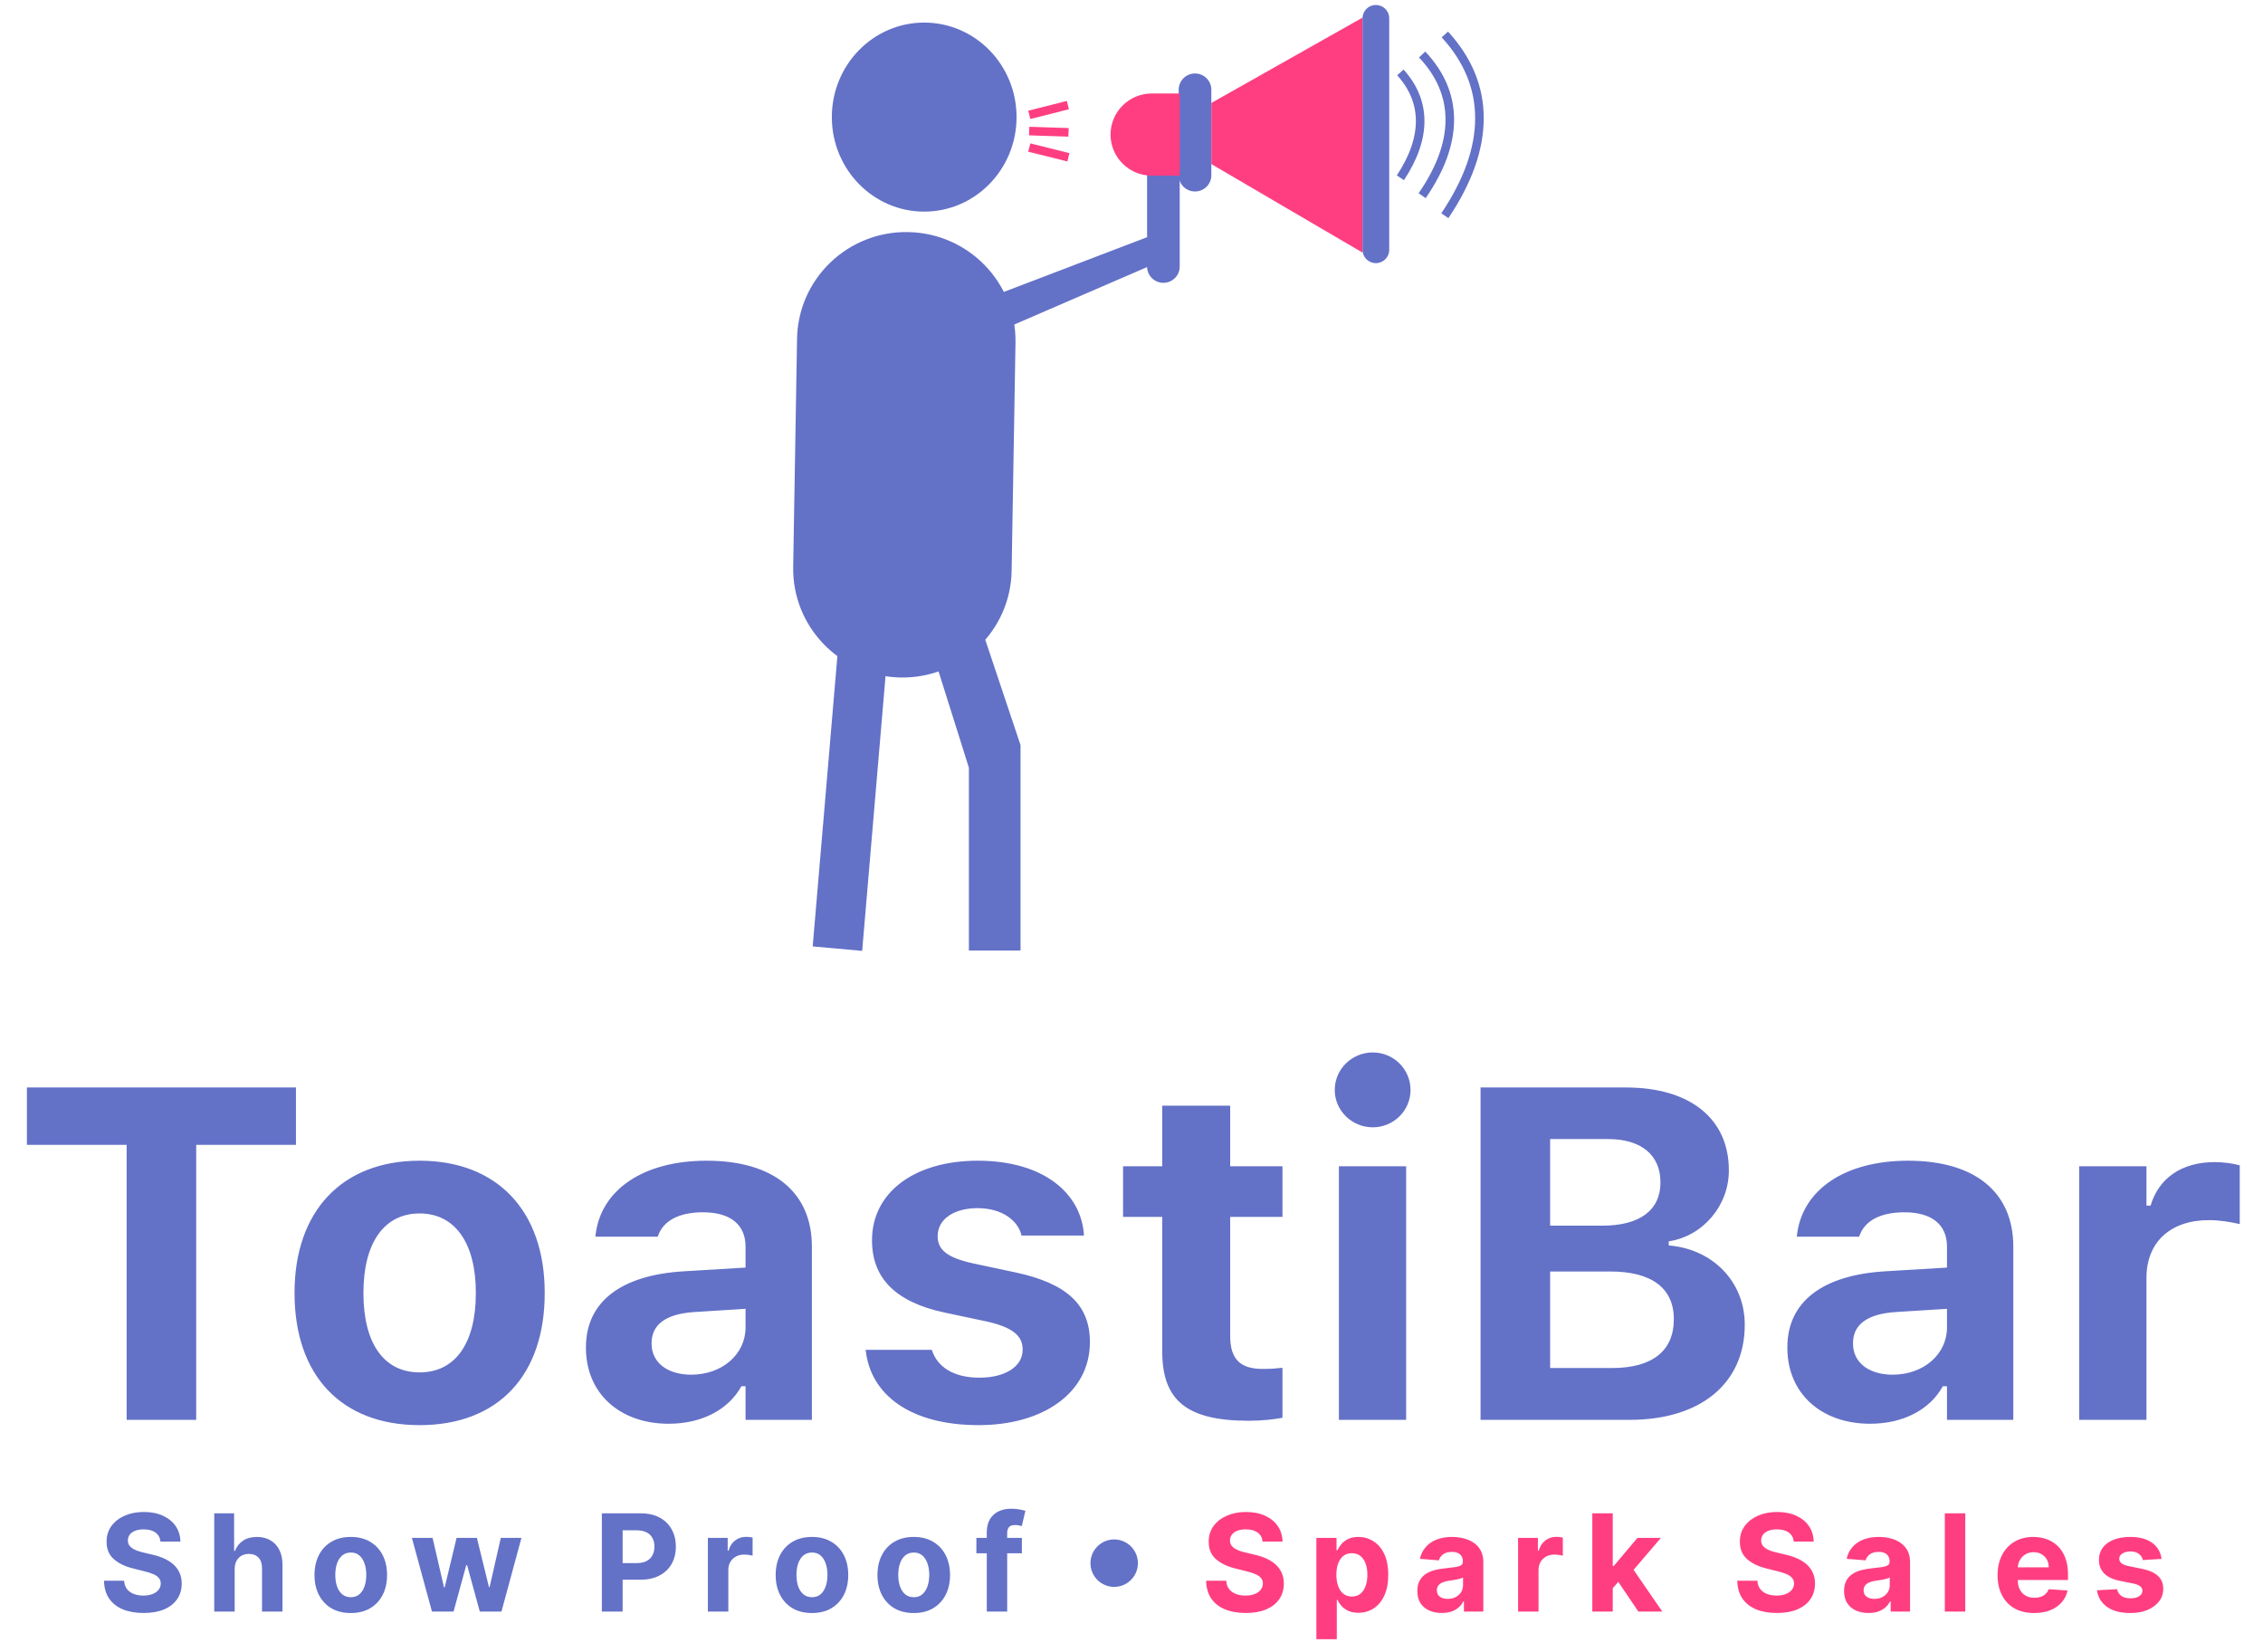
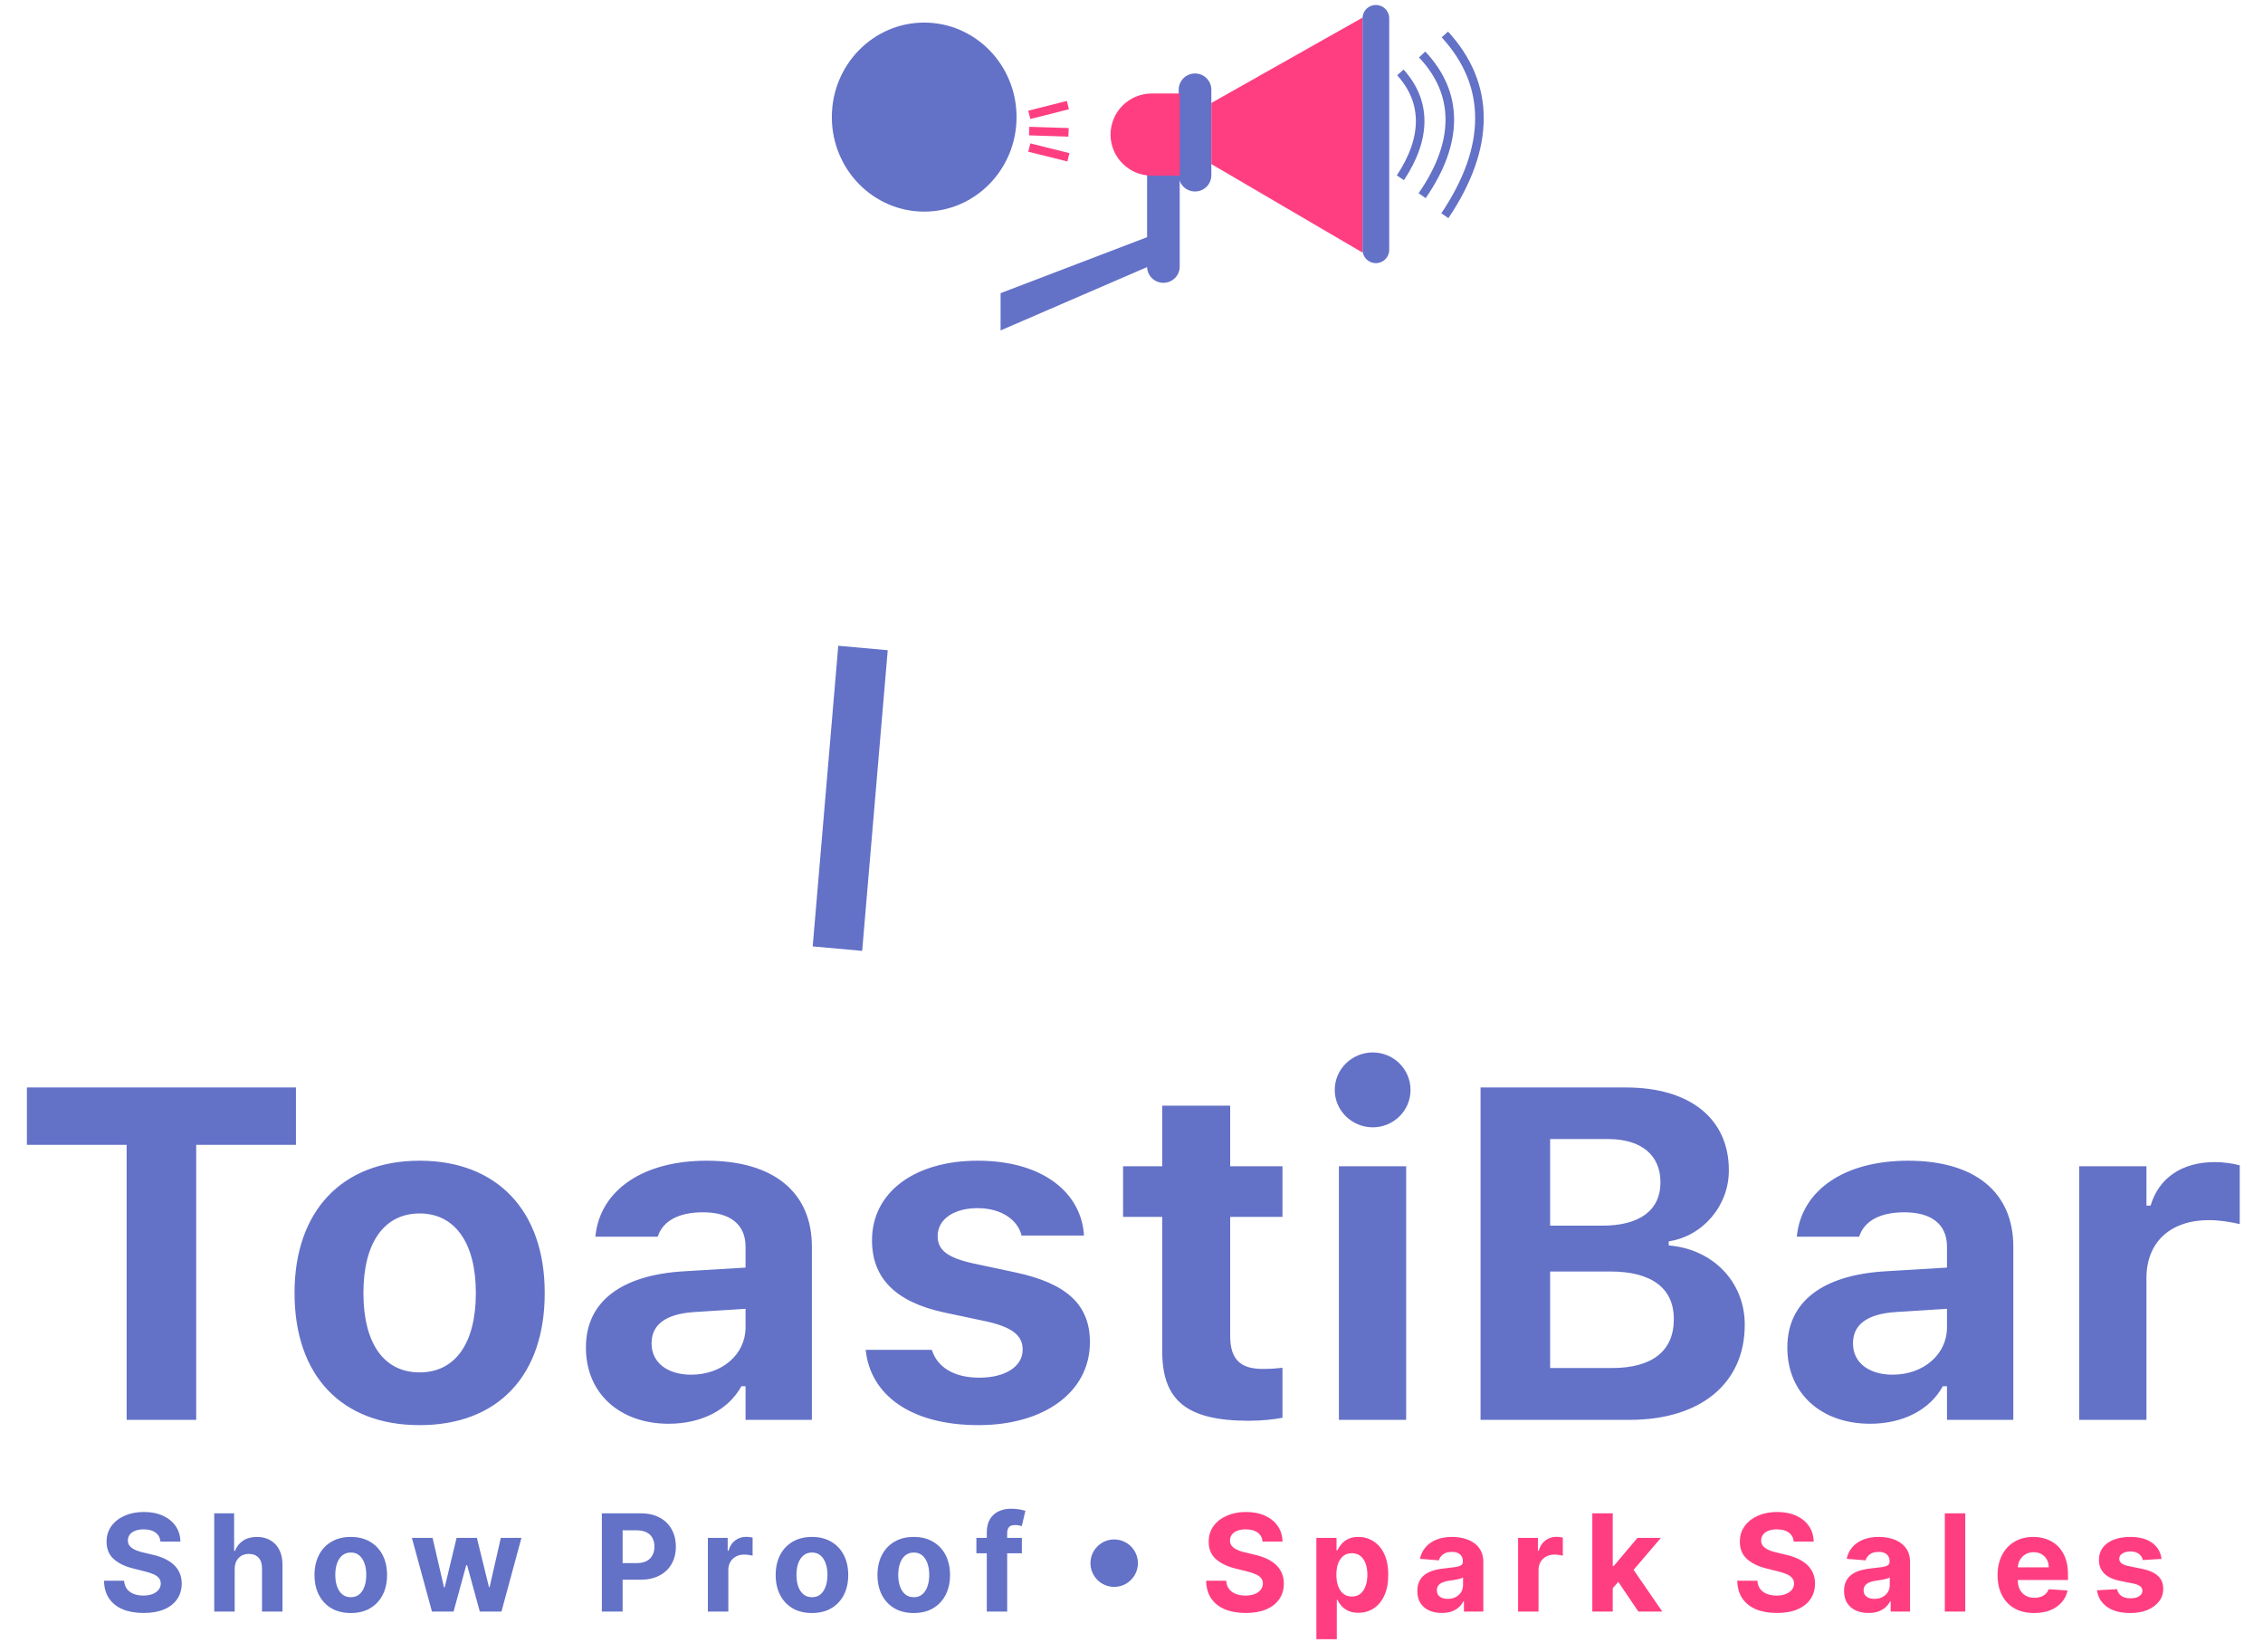
<svg xmlns="http://www.w3.org/2000/svg" width="137" height="100" viewBox="0 0 137 100" fill="none">
  <path d="M7.667 85.955V69.306H1.629V65.834H17.916V69.306H11.878V85.955H7.667ZM25.404 86.276C20.677 86.276 17.832 83.278 17.832 78.286V78.258C17.832 73.308 20.719 70.268 25.404 70.268C30.09 70.268 32.976 73.294 32.976 78.258V78.286C32.976 83.292 30.131 86.276 25.404 86.276ZM25.404 83.083C27.566 83.083 28.807 81.312 28.807 78.286V78.258C28.807 75.26 27.552 73.461 25.404 73.461C23.243 73.461 22.002 75.26 22.002 78.258V78.286C22.002 81.312 23.229 83.083 25.404 83.083ZM40.478 86.192C37.55 86.192 35.472 84.379 35.472 81.591V81.563C35.472 78.802 37.605 77.184 41.426 76.961L45.135 76.738V75.469C45.135 74.144 44.229 73.391 42.556 73.391C41.092 73.391 40.157 73.907 39.837 74.814L39.809 74.869H36.044L36.058 74.744C36.378 72.053 38.916 70.268 42.779 70.268C46.85 70.268 49.151 72.192 49.151 75.469V85.955H45.135V83.919H44.884C44.103 85.341 42.486 86.192 40.478 86.192ZM39.446 81.34C39.446 82.511 40.436 83.222 41.844 83.222C43.727 83.222 45.135 81.981 45.135 80.363V79.234L42.04 79.429C40.297 79.541 39.446 80.196 39.446 81.312V81.34ZM59.247 86.276C55.078 86.276 52.707 84.407 52.414 81.772L52.4 81.716H56.402L56.43 81.772C56.751 82.72 57.685 83.403 59.289 83.403C60.85 83.403 61.91 82.734 61.91 81.716V81.688C61.91 80.865 61.297 80.35 59.735 80.001L57.169 79.457C54.241 78.83 52.791 77.393 52.791 75.093V75.079C52.791 72.192 55.356 70.268 59.191 70.268C63.221 70.268 65.452 72.276 65.619 74.744V74.8H61.841L61.827 74.73C61.603 73.907 60.697 73.14 59.177 73.14C57.769 73.14 56.765 73.796 56.765 74.828V74.841C56.765 75.664 57.337 76.138 58.926 76.487L61.478 77.031C64.546 77.686 65.982 78.969 65.982 81.242V81.256C65.982 84.296 63.179 86.276 59.247 86.276ZM75.603 86.011C71.867 86.011 70.361 84.798 70.361 81.814V73.67H67.99V70.603H70.361V66.935H74.474V70.603H77.639V73.67H74.474V80.879C74.474 82.26 75.06 82.873 76.44 82.873C76.97 82.873 77.249 82.846 77.639 82.804V85.83C77.137 85.927 76.384 86.011 75.603 86.011ZM83.106 68.246C81.85 68.246 80.805 67.242 80.805 65.987C80.805 64.718 81.85 63.714 83.106 63.714C84.361 63.714 85.392 64.718 85.392 65.987C85.392 67.242 84.361 68.246 83.106 68.246ZM81.056 85.955V70.603H85.127V85.955H81.056ZM89.631 85.955V65.834H98.43C102.335 65.834 104.663 67.744 104.663 70.84V70.867C104.663 72.987 103.088 74.841 101.024 75.148V75.399C103.687 75.608 105.625 77.603 105.625 80.182V80.21C105.625 83.738 102.962 85.955 98.667 85.955H89.631ZM97.356 68.957H93.843V74.2H97.008C99.281 74.2 100.522 73.252 100.522 71.593V71.565C100.522 69.933 99.365 68.957 97.356 68.957ZM97.496 76.975H93.843V82.818H97.594C100.02 82.818 101.331 81.786 101.331 79.875V79.847C101.331 77.979 99.978 76.975 97.496 76.975ZM113.211 86.192C110.283 86.192 108.205 84.379 108.205 81.591V81.563C108.205 78.802 110.339 77.184 114.159 76.961L117.869 76.738V75.469C117.869 74.144 116.962 73.391 115.289 73.391C113.825 73.391 112.89 73.907 112.57 74.814L112.542 74.869H108.777L108.791 74.744C109.112 72.053 111.649 70.268 115.512 70.268C119.584 70.268 121.884 72.192 121.884 75.469V85.955H117.869V83.919H117.618C116.837 85.341 115.219 86.192 113.211 86.192ZM112.179 81.34C112.179 82.511 113.169 83.222 114.578 83.222C116.46 83.222 117.869 81.981 117.869 80.363V79.234L114.773 79.429C113.03 79.541 112.179 80.196 112.179 81.312V81.34ZM125.873 85.955V70.603H129.944V72.987H130.195C130.683 71.328 132.078 70.352 134.072 70.352C134.616 70.352 135.187 70.435 135.592 70.547V74.103C134.978 73.963 134.351 73.865 133.723 73.865C131.408 73.865 129.944 75.19 129.944 77.365V85.955H125.873Z" fill="#6371C7" />
  <path d="M9.715 93.326C9.692 93.091 9.592 92.909 9.416 92.78C9.24 92.65 9 92.585 8.698 92.585C8.493 92.585 8.32 92.614 8.178 92.672C8.037 92.728 7.928 92.807 7.853 92.907C7.779 93.008 7.742 93.123 7.742 93.25C7.739 93.357 7.761 93.45 7.809 93.529C7.86 93.609 7.928 93.677 8.016 93.735C8.103 93.792 8.203 93.841 8.318 93.884C8.432 93.924 8.554 93.959 8.684 93.988L9.218 94.116C9.478 94.174 9.716 94.252 9.933 94.348C10.15 94.445 10.338 94.564 10.496 94.706C10.655 94.847 10.778 95.014 10.865 95.205C10.954 95.397 11 95.617 11.002 95.865C11 96.229 10.907 96.545 10.723 96.812C10.541 97.077 10.278 97.283 9.933 97.431C9.59 97.576 9.177 97.648 8.692 97.648C8.212 97.648 7.794 97.575 7.437 97.428C7.083 97.281 6.806 97.063 6.607 96.774C6.409 96.484 6.306 96.124 6.296 95.696H7.513C7.527 95.896 7.584 96.062 7.684 96.196C7.787 96.328 7.924 96.427 8.094 96.495C8.266 96.561 8.461 96.594 8.678 96.594C8.891 96.594 9.076 96.563 9.233 96.501C9.392 96.439 9.515 96.353 9.602 96.242C9.689 96.132 9.732 96.005 9.732 95.862C9.732 95.728 9.693 95.616 9.613 95.525C9.536 95.434 9.422 95.356 9.271 95.293C9.121 95.229 8.938 95.171 8.721 95.118L8.074 94.956C7.572 94.834 7.176 94.643 6.886 94.383C6.595 94.124 6.451 93.774 6.453 93.335C6.451 92.974 6.547 92.66 6.74 92.39C6.936 92.121 7.204 91.911 7.545 91.76C7.886 91.609 8.273 91.533 8.707 91.533C9.149 91.533 9.534 91.609 9.863 91.76C10.194 91.911 10.452 92.121 10.636 92.39C10.82 92.66 10.915 92.971 10.921 93.326H9.715ZM14.207 94.985V97.564H12.97V91.615H14.173V93.889H14.225C14.326 93.626 14.488 93.42 14.713 93.271C14.938 93.12 15.219 93.044 15.558 93.044C15.868 93.044 16.138 93.112 16.369 93.247C16.601 93.381 16.781 93.574 16.909 93.826C17.039 94.075 17.103 94.374 17.101 94.723V97.564H15.863V94.944C15.865 94.669 15.796 94.455 15.654 94.302C15.515 94.149 15.319 94.072 15.067 94.072C14.899 94.072 14.75 94.108 14.62 94.18C14.492 94.252 14.392 94.356 14.318 94.494C14.246 94.629 14.21 94.793 14.207 94.985ZM21.236 97.651C20.785 97.651 20.395 97.555 20.065 97.364C19.738 97.17 19.485 96.901 19.307 96.556C19.129 96.21 19.04 95.808 19.04 95.351C19.04 94.89 19.129 94.487 19.307 94.142C19.485 93.796 19.738 93.526 20.065 93.335C20.395 93.141 20.785 93.044 21.236 93.044C21.687 93.044 22.077 93.141 22.404 93.335C22.733 93.526 22.987 93.796 23.165 94.142C23.343 94.487 23.432 94.89 23.432 95.351C23.432 95.808 23.343 96.21 23.165 96.556C22.987 96.901 22.733 97.17 22.404 97.364C22.077 97.555 21.687 97.651 21.236 97.651ZM21.242 96.693C21.447 96.693 21.619 96.635 21.756 96.518C21.894 96.4 21.997 96.24 22.067 96.036C22.139 95.833 22.174 95.601 22.174 95.342C22.174 95.082 22.139 94.851 22.067 94.648C21.997 94.444 21.894 94.284 21.756 94.165C21.619 94.047 21.447 93.988 21.242 93.988C21.035 93.988 20.86 94.047 20.719 94.165C20.58 94.284 20.474 94.444 20.402 94.648C20.333 94.851 20.298 95.082 20.298 95.342C20.298 95.601 20.333 95.833 20.402 96.036C20.474 96.24 20.58 96.4 20.719 96.518C20.86 96.635 21.035 96.693 21.242 96.693ZM26.151 97.564L24.936 93.102H26.188L26.88 96.1H26.92L27.641 93.102H28.87L29.602 96.083H29.64L30.319 93.102H31.568L30.357 97.564H29.047L28.28 94.758H28.225L27.458 97.564H26.151ZM36.436 97.564V91.615H38.783C39.234 91.615 39.619 91.701 39.936 91.873C40.254 92.044 40.496 92.281 40.662 92.585C40.831 92.887 40.915 93.236 40.915 93.631C40.915 94.026 40.83 94.374 40.66 94.677C40.489 94.979 40.242 95.214 39.919 95.383C39.597 95.551 39.208 95.635 38.751 95.635H37.255V94.627H38.548C38.79 94.627 38.989 94.586 39.146 94.502C39.305 94.417 39.423 94.3 39.5 94.151C39.58 94 39.62 93.826 39.62 93.631C39.62 93.433 39.58 93.261 39.5 93.114C39.423 92.965 39.305 92.849 39.146 92.768C38.987 92.685 38.786 92.643 38.542 92.643H37.694V97.564H36.436ZM42.854 97.564V93.102H44.054V93.881H44.1C44.182 93.604 44.318 93.395 44.51 93.253C44.702 93.11 44.923 93.038 45.172 93.038C45.234 93.038 45.301 93.042 45.373 93.05C45.444 93.058 45.507 93.068 45.562 93.082V94.18C45.504 94.162 45.423 94.147 45.321 94.133C45.218 94.12 45.124 94.113 45.039 94.113C44.857 94.113 44.694 94.153 44.551 94.232C44.409 94.31 44.297 94.418 44.214 94.558C44.132 94.697 44.092 94.858 44.092 95.04V97.564H42.854ZM49.155 97.651C48.704 97.651 48.314 97.555 47.984 97.364C47.657 97.17 47.404 96.901 47.226 96.556C47.048 96.21 46.959 95.808 46.959 95.351C46.959 94.89 47.048 94.487 47.226 94.142C47.404 93.796 47.657 93.526 47.984 93.335C48.314 93.141 48.704 93.044 49.155 93.044C49.606 93.044 49.996 93.141 50.323 93.335C50.652 93.526 50.906 93.796 51.084 94.142C51.262 94.487 51.351 94.89 51.351 95.351C51.351 95.808 51.262 96.21 51.084 96.556C50.906 96.901 50.652 97.17 50.323 97.364C49.996 97.555 49.606 97.651 49.155 97.651ZM49.161 96.693C49.366 96.693 49.538 96.635 49.675 96.518C49.813 96.4 49.916 96.24 49.986 96.036C50.058 95.833 50.093 95.601 50.093 95.342C50.093 95.082 50.058 94.851 49.986 94.648C49.916 94.444 49.813 94.284 49.675 94.165C49.538 94.047 49.366 93.988 49.161 93.988C48.954 93.988 48.779 94.047 48.638 94.165C48.499 94.284 48.393 94.444 48.321 94.648C48.252 94.851 48.217 95.082 48.217 95.342C48.217 95.601 48.252 95.833 48.321 96.036C48.393 96.24 48.499 96.4 48.638 96.518C48.779 96.635 48.954 96.693 49.161 96.693ZM55.317 97.651C54.866 97.651 54.476 97.555 54.147 97.364C53.819 97.17 53.567 96.901 53.388 96.556C53.21 96.21 53.121 95.808 53.121 95.351C53.121 94.89 53.21 94.487 53.388 94.142C53.567 93.796 53.819 93.526 54.147 93.335C54.476 93.141 54.866 93.044 55.317 93.044C55.769 93.044 56.158 93.141 56.485 93.335C56.814 93.526 57.068 93.796 57.246 94.142C57.424 94.487 57.514 94.89 57.514 95.351C57.514 95.808 57.424 96.21 57.246 96.556C57.068 96.901 56.814 97.17 56.485 97.364C56.158 97.555 55.769 97.651 55.317 97.651ZM55.323 96.693C55.528 96.693 55.7 96.635 55.837 96.518C55.975 96.4 56.078 96.24 56.148 96.036C56.22 95.833 56.256 95.601 56.256 95.342C56.256 95.082 56.22 94.851 56.148 94.648C56.078 94.444 55.975 94.284 55.837 94.165C55.7 94.047 55.528 93.988 55.323 93.988C55.116 93.988 54.942 94.047 54.8 94.165C54.661 94.284 54.555 94.444 54.484 94.648C54.414 94.851 54.379 95.082 54.379 95.342C54.379 95.601 54.414 95.833 54.484 96.036C54.555 96.24 54.661 96.4 54.8 96.518C54.942 96.635 55.116 96.693 55.323 96.693ZM61.863 93.102V94.032H59.109V93.102H61.863ZM59.739 97.564V92.78C59.739 92.456 59.802 92.188 59.928 91.975C60.056 91.762 60.23 91.602 60.451 91.496C60.672 91.389 60.923 91.336 61.203 91.336C61.393 91.336 61.567 91.35 61.724 91.379C61.882 91.409 62 91.435 62.078 91.458L61.857 92.388C61.809 92.372 61.749 92.358 61.677 92.344C61.607 92.33 61.536 92.324 61.462 92.324C61.28 92.324 61.153 92.366 61.081 92.451C61.01 92.535 60.974 92.652 60.974 92.803V97.564H59.739Z" fill="#6371C7" />
  <path d="M76.437 93.326C76.413 93.091 76.314 92.909 76.138 92.78C75.961 92.65 75.722 92.585 75.42 92.585C75.215 92.585 75.041 92.614 74.9 92.672C74.759 92.728 74.65 92.807 74.575 92.907C74.501 93.008 74.464 93.123 74.464 93.25C74.46 93.357 74.483 93.45 74.531 93.529C74.581 93.609 74.65 93.677 74.737 93.735C74.825 93.792 74.925 93.841 75.039 93.884C75.154 93.924 75.276 93.959 75.406 93.988L75.94 94.116C76.2 94.174 76.438 94.252 76.655 94.348C76.871 94.445 77.059 94.564 77.218 94.706C77.377 94.847 77.5 95.014 77.587 95.205C77.676 95.397 77.722 95.617 77.724 95.865C77.722 96.229 77.629 96.545 77.445 96.812C77.263 97.077 76.999 97.283 76.655 97.431C76.312 97.576 75.898 97.648 75.414 97.648C74.934 97.648 74.516 97.575 74.159 97.428C73.805 97.281 73.528 97.063 73.328 96.774C73.131 96.484 73.027 96.124 73.018 95.696H74.235C74.248 95.896 74.305 96.062 74.406 96.196C74.509 96.328 74.645 96.427 74.816 96.495C74.988 96.561 75.183 96.594 75.4 96.594C75.613 96.594 75.798 96.563 75.954 96.501C76.113 96.439 76.236 96.353 76.323 96.242C76.411 96.132 76.454 96.005 76.454 95.862C76.454 95.728 76.415 95.616 76.335 95.525C76.258 95.434 76.143 95.356 75.992 95.293C75.843 95.229 75.66 95.171 75.443 95.118L74.795 94.956C74.294 94.834 73.898 94.643 73.607 94.383C73.317 94.124 73.172 93.774 73.174 93.335C73.172 92.974 73.268 92.66 73.462 92.39C73.658 92.121 73.926 91.911 74.267 91.76C74.608 91.609 74.995 91.533 75.429 91.533C75.87 91.533 76.256 91.609 76.585 91.76C76.916 91.911 77.174 92.121 77.358 92.39C77.542 92.66 77.636 92.971 77.642 93.326H76.437ZM79.692 99.237V93.102H80.912V93.852H80.967C81.021 93.732 81.1 93.609 81.202 93.486C81.307 93.36 81.442 93.255 81.609 93.172C81.778 93.087 81.987 93.044 82.237 93.044C82.562 93.044 82.862 93.129 83.137 93.3C83.412 93.468 83.632 93.723 83.796 94.064C83.961 94.403 84.043 94.828 84.043 95.339C84.043 95.837 83.963 96.257 83.802 96.6C83.644 96.941 83.427 97.199 83.152 97.375C82.879 97.55 82.573 97.637 82.234 97.637C81.993 97.637 81.789 97.597 81.621 97.518C81.454 97.438 81.318 97.339 81.211 97.219C81.105 97.097 81.023 96.974 80.967 96.85H80.929V99.237H79.692ZM80.903 95.333C80.903 95.599 80.94 95.83 81.013 96.028C81.087 96.225 81.194 96.379 81.333 96.489C81.472 96.598 81.642 96.652 81.841 96.652C82.043 96.652 82.213 96.597 82.353 96.487C82.492 96.374 82.598 96.219 82.669 96.022C82.743 95.822 82.78 95.593 82.78 95.333C82.78 95.076 82.744 94.849 82.672 94.653C82.601 94.458 82.495 94.305 82.356 94.194C82.216 94.084 82.045 94.029 81.841 94.029C81.64 94.029 81.47 94.082 81.33 94.189C81.193 94.295 81.087 94.446 81.013 94.642C80.94 94.837 80.903 95.068 80.903 95.333ZM87.286 97.648C87.001 97.648 86.748 97.599 86.525 97.5C86.302 97.4 86.126 97.251 85.996 97.056C85.868 96.858 85.805 96.612 85.805 96.318C85.805 96.07 85.85 95.862 85.941 95.693C86.032 95.525 86.156 95.389 86.313 95.287C86.47 95.184 86.648 95.107 86.847 95.054C87.049 95.002 87.26 94.965 87.481 94.944C87.74 94.917 87.949 94.892 88.108 94.868C88.267 94.843 88.382 94.806 88.454 94.758C88.525 94.71 88.561 94.638 88.561 94.543V94.526C88.561 94.342 88.503 94.199 88.387 94.099C88.273 93.998 88.11 93.948 87.899 93.948C87.676 93.948 87.499 93.997 87.367 94.096C87.236 94.192 87.149 94.314 87.106 94.462L85.961 94.369C86.019 94.098 86.134 93.863 86.304 93.666C86.475 93.466 86.694 93.313 86.964 93.207C87.235 93.098 87.549 93.044 87.905 93.044C88.153 93.044 88.39 93.073 88.617 93.131C88.845 93.189 89.047 93.279 89.224 93.401C89.402 93.523 89.542 93.68 89.645 93.872C89.748 94.062 89.799 94.289 89.799 94.555V97.564H88.625V96.945H88.59C88.519 97.085 88.423 97.208 88.303 97.314C88.183 97.419 88.038 97.501 87.87 97.561C87.701 97.619 87.507 97.648 87.286 97.648ZM87.641 96.794C87.823 96.794 87.983 96.759 88.123 96.687C88.262 96.613 88.372 96.514 88.451 96.391C88.53 96.267 88.57 96.126 88.57 95.969V95.496C88.531 95.521 88.478 95.544 88.41 95.566C88.344 95.585 88.27 95.603 88.187 95.621C88.103 95.636 88.02 95.651 87.937 95.664C87.853 95.676 87.778 95.687 87.71 95.696C87.565 95.718 87.438 95.751 87.33 95.798C87.221 95.844 87.137 95.907 87.077 95.987C87.017 96.064 86.987 96.161 86.987 96.277C86.987 96.446 87.048 96.575 87.17 96.664C87.294 96.751 87.451 96.794 87.641 96.794ZM91.904 97.564V93.102H93.104V93.881H93.15C93.232 93.604 93.368 93.395 93.56 93.253C93.752 93.11 93.973 93.038 94.222 93.038C94.284 93.038 94.351 93.042 94.423 93.05C94.495 93.058 94.558 93.068 94.612 93.082V94.18C94.554 94.162 94.473 94.147 94.371 94.133C94.268 94.12 94.174 94.113 94.089 94.113C93.907 94.113 93.744 94.153 93.601 94.232C93.459 94.31 93.347 94.418 93.264 94.558C93.183 94.697 93.142 94.858 93.142 95.04V97.564H91.904ZM97.518 96.28L97.521 94.796H97.701L99.13 93.102H100.551L98.631 95.345H98.337L97.518 96.28ZM96.397 97.564V91.615H97.634V97.564H96.397ZM99.186 97.564L97.873 95.621L98.698 94.746L100.635 97.564H99.186ZM108.593 93.326C108.569 93.091 108.47 92.909 108.293 92.78C108.117 92.65 107.878 92.585 107.576 92.585C107.371 92.585 107.197 92.614 107.056 92.672C106.915 92.728 106.806 92.807 106.731 92.907C106.657 93.008 106.62 93.123 106.62 93.25C106.616 93.357 106.639 93.45 106.687 93.529C106.737 93.609 106.806 93.677 106.893 93.735C106.98 93.792 107.081 93.841 107.195 93.884C107.31 93.924 107.432 93.959 107.561 93.988L108.096 94.116C108.355 94.174 108.594 94.252 108.81 94.348C109.027 94.445 109.215 94.564 109.374 94.706C109.533 94.847 109.656 95.014 109.743 95.205C109.832 95.397 109.878 95.617 109.88 95.865C109.878 96.229 109.785 96.545 109.601 96.812C109.419 97.077 109.155 97.283 108.81 97.431C108.468 97.576 108.054 97.648 107.57 97.648C107.09 97.648 106.671 97.575 106.315 97.428C105.961 97.281 105.684 97.063 105.484 96.774C105.287 96.484 105.183 96.124 105.173 95.696H106.391C106.404 95.896 106.461 96.062 106.562 96.196C106.665 96.328 106.801 96.427 106.972 96.495C107.144 96.561 107.339 96.594 107.556 96.594C107.769 96.594 107.954 96.563 108.11 96.501C108.269 96.439 108.392 96.353 108.479 96.242C108.566 96.132 108.61 96.005 108.61 95.862C108.61 95.728 108.57 95.616 108.491 95.525C108.413 95.434 108.299 95.356 108.148 95.293C107.999 95.229 107.816 95.171 107.599 95.118L106.951 94.956C106.45 94.834 106.054 94.643 105.763 94.383C105.473 94.124 105.328 93.774 105.33 93.335C105.328 92.974 105.424 92.66 105.618 92.39C105.814 92.121 106.082 91.911 106.423 91.76C106.763 91.609 107.151 91.533 107.585 91.533C108.026 91.533 108.412 91.609 108.741 91.76C109.072 91.911 109.33 92.121 109.514 92.39C109.697 92.66 109.792 92.971 109.798 93.326H108.593ZM113.12 97.648C112.835 97.648 112.582 97.599 112.359 97.5C112.136 97.4 111.96 97.251 111.83 97.056C111.702 96.858 111.638 96.612 111.638 96.318C111.638 96.07 111.684 95.862 111.775 95.693C111.866 95.525 111.99 95.389 112.147 95.287C112.304 95.184 112.482 95.107 112.681 95.054C112.883 95.002 113.094 94.965 113.315 94.944C113.574 94.917 113.783 94.892 113.942 94.868C114.101 94.843 114.216 94.806 114.288 94.758C114.359 94.71 114.395 94.638 114.395 94.543V94.526C114.395 94.342 114.337 94.199 114.221 94.099C114.107 93.998 113.944 93.948 113.733 93.948C113.51 93.948 113.333 93.997 113.201 94.096C113.07 94.192 112.983 94.314 112.94 94.462L111.795 94.369C111.853 94.098 111.968 93.863 112.138 93.666C112.309 93.466 112.528 93.313 112.798 93.207C113.069 93.098 113.382 93.044 113.739 93.044C113.987 93.044 114.224 93.073 114.451 93.131C114.679 93.189 114.881 93.279 115.058 93.401C115.236 93.523 115.376 93.68 115.479 93.872C115.582 94.062 115.633 94.289 115.633 94.555V97.564H114.459V96.945H114.424C114.353 97.085 114.257 97.208 114.137 97.314C114.017 97.419 113.872 97.501 113.704 97.561C113.535 97.619 113.341 97.648 113.12 97.648ZM113.474 96.794C113.656 96.794 113.817 96.759 113.957 96.687C114.096 96.613 114.206 96.514 114.285 96.391C114.364 96.267 114.404 96.126 114.404 95.969V95.496C114.365 95.521 114.312 95.544 114.244 95.566C114.178 95.585 114.104 95.603 114.021 95.621C113.937 95.636 113.854 95.651 113.771 95.664C113.687 95.676 113.612 95.687 113.544 95.696C113.399 95.718 113.272 95.751 113.164 95.798C113.055 95.844 112.971 95.907 112.911 95.987C112.851 96.064 112.821 96.161 112.821 96.277C112.821 96.446 112.882 96.575 113.004 96.664C113.128 96.751 113.285 96.794 113.474 96.794ZM118.976 91.615V97.564H117.738V91.615H118.976ZM123.146 97.651C122.687 97.651 122.292 97.558 121.961 97.373C121.631 97.185 121.378 96.919 121.199 96.576C121.021 96.232 120.932 95.824 120.932 95.353C120.932 94.894 121.021 94.492 121.199 94.145C121.378 93.798 121.628 93.528 121.952 93.335C122.277 93.141 122.659 93.044 123.096 93.044C123.391 93.044 123.665 93.091 123.919 93.186C124.174 93.279 124.397 93.42 124.587 93.608C124.778 93.796 124.928 94.032 125.034 94.316C125.141 94.599 125.194 94.93 125.194 95.31V95.65H121.426V94.883H124.029C124.029 94.705 123.99 94.547 123.913 94.409C123.835 94.272 123.728 94.164 123.59 94.087C123.455 94.007 123.297 93.968 123.117 93.968C122.929 93.968 122.762 94.011 122.617 94.099C122.474 94.184 122.361 94.299 122.28 94.444C122.199 94.588 122.157 94.747 122.155 94.924V95.653C122.155 95.874 122.196 96.064 122.277 96.225C122.36 96.386 122.478 96.51 122.629 96.597C122.78 96.684 122.959 96.728 123.166 96.728C123.304 96.728 123.43 96.708 123.544 96.669C123.658 96.631 123.756 96.573 123.837 96.495C123.919 96.418 123.981 96.323 124.023 96.21L125.168 96.286C125.11 96.561 124.99 96.801 124.81 97.007C124.632 97.21 124.402 97.369 124.119 97.483C123.838 97.595 123.514 97.651 123.146 97.651ZM130.859 94.374L129.726 94.444C129.707 94.347 129.665 94.26 129.601 94.183C129.537 94.103 129.453 94.04 129.349 93.994C129.246 93.946 129.123 93.921 128.98 93.921C128.788 93.921 128.626 93.962 128.495 94.043C128.363 94.123 128.297 94.229 128.297 94.363C128.297 94.469 128.34 94.559 128.425 94.633C128.51 94.707 128.656 94.766 128.864 94.81L129.671 94.973C130.105 95.062 130.428 95.205 130.641 95.403C130.854 95.6 130.961 95.86 130.961 96.181C130.961 96.474 130.875 96.731 130.702 96.951C130.532 97.172 130.298 97.344 129.999 97.468C129.703 97.59 129.361 97.651 128.974 97.651C128.383 97.651 127.913 97.528 127.562 97.282C127.213 97.034 127.009 96.698 126.949 96.272L128.166 96.208C128.203 96.388 128.292 96.525 128.434 96.62C128.575 96.713 128.756 96.76 128.977 96.76C129.194 96.76 129.368 96.718 129.5 96.635C129.633 96.549 129.701 96.44 129.703 96.306C129.701 96.194 129.654 96.102 129.561 96.03C129.468 95.957 129.324 95.901 129.131 95.862L128.358 95.708C127.922 95.621 127.598 95.47 127.385 95.255C127.174 95.04 127.068 94.766 127.068 94.433C127.068 94.146 127.146 93.899 127.301 93.692C127.458 93.485 127.677 93.325 127.96 93.213C128.245 93.1 128.578 93.044 128.959 93.044C129.523 93.044 129.966 93.163 130.29 93.401C130.615 93.64 130.805 93.964 130.859 94.374Z" fill="#FF3E81" />
  <circle cx="67.452" cy="94.632" r="1.436" fill="#6371C7" />
  <path d="M55.95 12.811C59.038 12.811 61.541 10.249 61.541 7.089C61.541 3.929 59.038 1.367 55.95 1.367C52.862 1.367 50.359 3.929 50.359 7.089C50.359 10.249 52.862 12.811 55.95 12.811Z" fill="#6371C7" />
  <path fill-rule="evenodd" clip-rule="evenodd" d="M50.748 39.094L53.742 39.364L52.195 57.564L49.2 57.295L50.748 39.094Z" fill="#6371C7" />
-   <path fill-rule="evenodd" clip-rule="evenodd" d="M54.977 14.05C58.63 14.115 61.539 17.112 61.477 20.745L61.243 34.557C61.182 38.185 58.175 41.076 54.527 41.015C54.525 41.015 54.522 41.015 54.52 41.015C50.866 40.949 47.957 37.953 48.019 34.319L48.253 20.508C48.315 16.88 51.322 13.988 54.969 14.05C54.972 14.05 54.974 14.05 54.977 14.05Z" fill="#6371C7" />
-   <path fill-rule="evenodd" clip-rule="evenodd" d="M59.563 38.48L61.782 45.107V57.545H58.656V46.476L56.371 39.22L59.563 38.48Z" fill="#6371C7" />
  <path d="M62.564 6.89L64.398 6.426" stroke="#FF3E81" stroke-width="0.519" stroke-linecap="square" />
  <path d="M62.564 7.943L64.428 8.004" stroke="#FF3E81" stroke-width="0.519" stroke-linecap="square" />
  <path d="M62.564 8.995L64.428 9.459" stroke="#FF3E81" stroke-width="0.519" stroke-linecap="square" />
  <path fill-rule="evenodd" clip-rule="evenodd" d="M60.575 17.747L69.431 14.364L71.198 15.409L60.575 20.003V17.747Z" fill="#6371C7" />
  <path d="M73.333 5.429C73.333 4.887 72.891 4.448 72.345 4.448C71.8 4.448 71.358 4.887 71.358 5.429V10.61C71.358 11.153 71.8 11.592 72.345 11.592C72.891 11.592 73.333 11.153 73.333 10.61V5.429Z" fill="#6371C7" />
  <path d="M71.418 6.769C71.418 6.227 70.976 5.787 70.431 5.787C69.886 5.787 69.444 6.227 69.444 6.769V16.14C69.444 16.683 69.886 17.122 70.431 17.122C70.976 17.122 71.418 16.683 71.418 16.14V6.769Z" fill="#6371C7" />
  <path fill-rule="evenodd" clip-rule="evenodd" d="M69.732 5.659H71.419V10.635H69.732C68.35 10.635 67.231 9.521 67.231 8.147C67.231 6.773 68.35 5.659 69.732 5.659Z" fill="#FF3E81" />
  <path fill-rule="evenodd" clip-rule="evenodd" d="M73.333 6.234L82.487 1.066V15.292L73.333 9.933V6.234Z" fill="#FF3E81" />
  <path d="M84.102 1.104C84.102 0.66 83.74 0.301 83.294 0.301C82.848 0.301 82.487 0.66 82.487 1.104V15.126C82.487 15.57 82.848 15.93 83.294 15.93C83.74 15.93 84.102 15.57 84.102 15.126V1.104Z" fill="#6371C7" />
  <path d="M84.778 4.384C85.576 5.268 85.975 6.251 85.975 7.33C85.975 8.409 85.576 9.554 84.778 10.763" stroke="#6371C7" stroke-width="0.519" />
  <path d="M86.095 3.299C87.212 4.485 87.77 5.801 87.77 7.247C87.77 8.694 87.212 10.227 86.095 11.847" stroke="#6371C7" stroke-width="0.519" />
  <path d="M87.47 2.087C88.866 3.609 89.564 5.298 89.564 7.155C89.564 9.012 88.866 10.98 87.47 13.059" stroke="#6371C7" stroke-width="0.519" />
</svg>